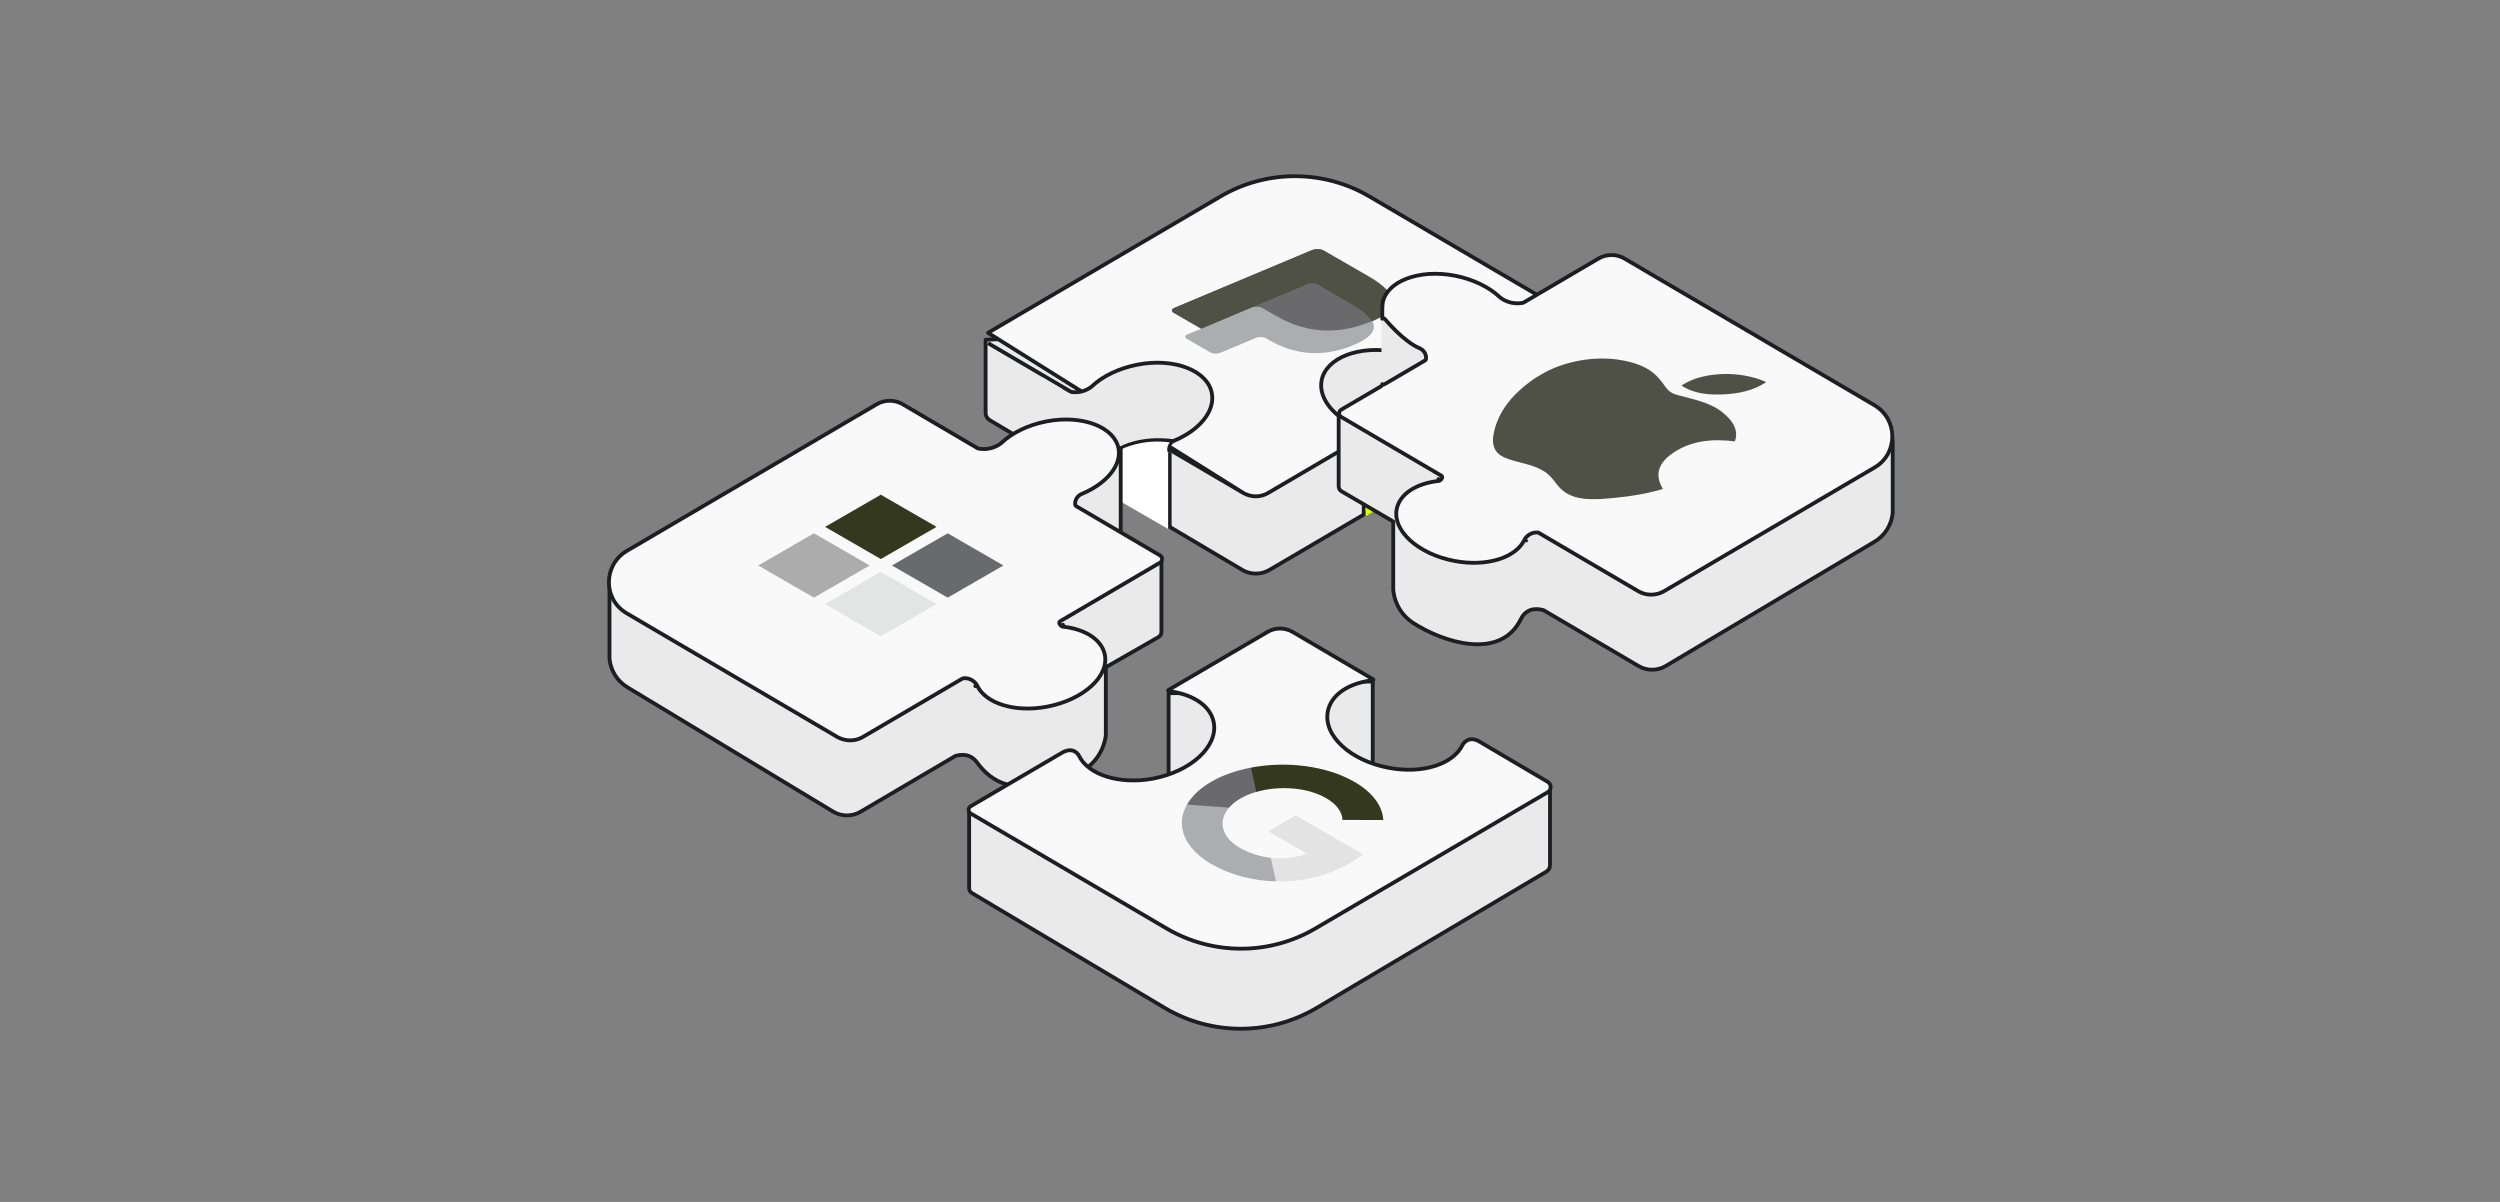
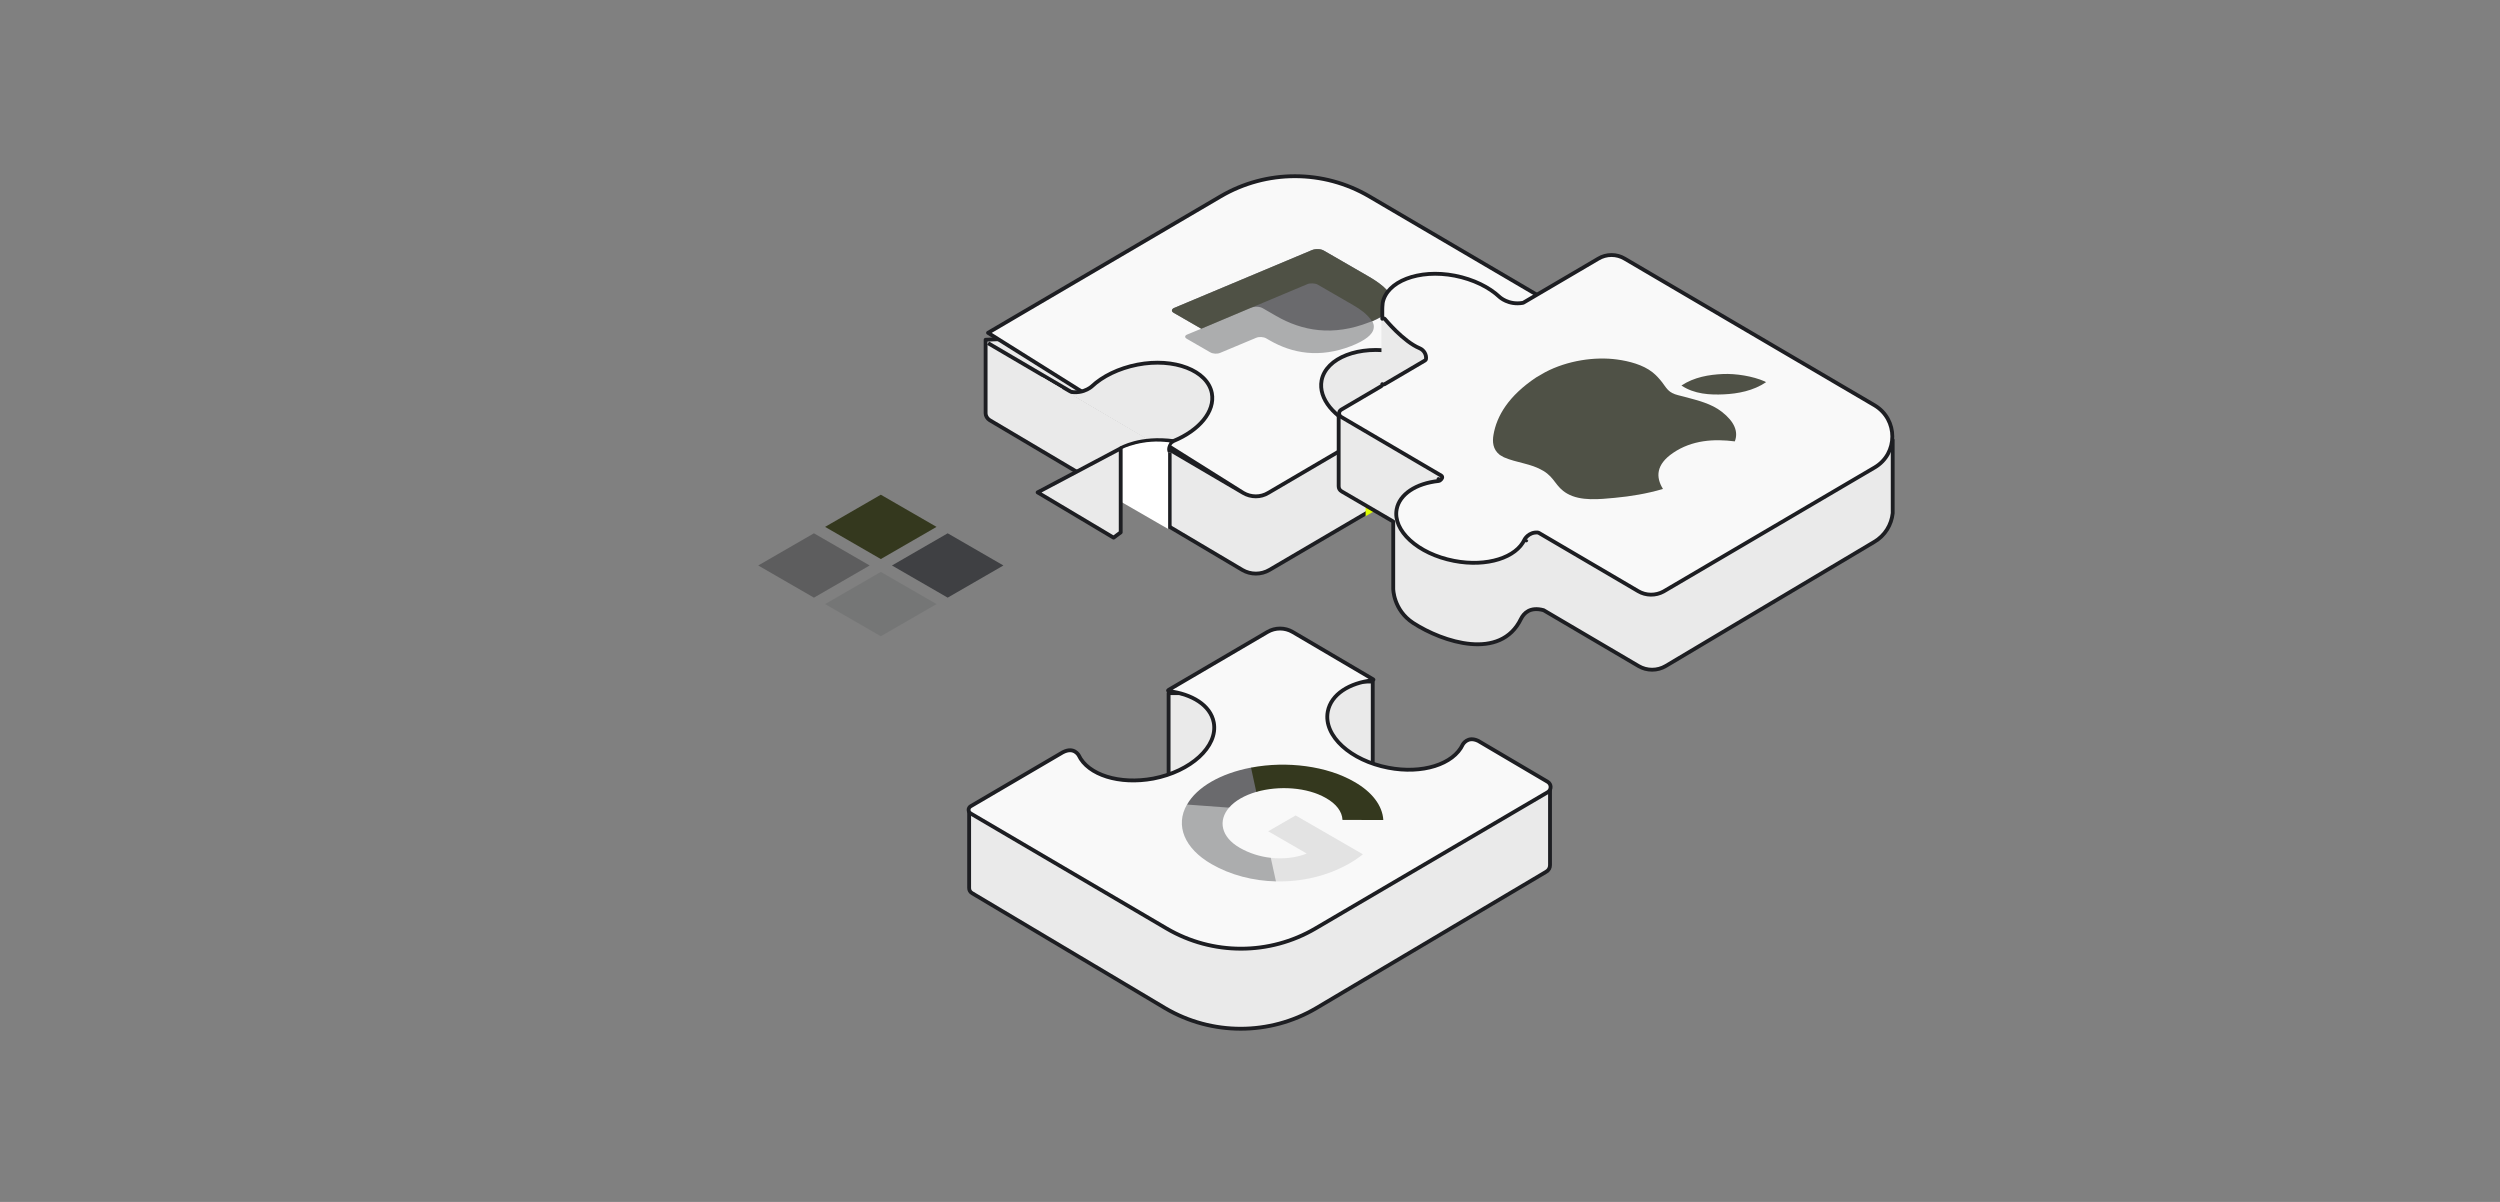
<svg xmlns="http://www.w3.org/2000/svg" width="416" height="200" viewBox="0 0 416 200" fill="none">
  <rect x="0" y="0" width="416" height="200" fill="#808080" stroke="none" />
  <path d="M261.186 64.958C261.186 65.32 261.031 65.629 260.67 65.835L211.247 94.829C209.854 95.654 208.1 95.654 206.707 94.829L164.677 69.911C164.264 69.653 164.006 69.189 164.006 68.776V56.537L261.134 52.37V64.958H261.186Z" fill="#EAEAEA" stroke="#1D1E22" stroke-width="0.64" stroke-miterlimit="10" stroke-linejoin="round" />
  <path d="M206.869 82.017L206.87 82.017C208.165 82.784 209.791 82.781 211.028 82.02L211.034 82.017L211.034 82.017L260.451 53.026C260.452 53.026 260.453 53.025 260.454 53.025C260.918 52.737 260.918 52.107 260.454 51.819C260.453 51.819 260.452 51.818 260.451 51.817L227.852 32.681C220.213 28.2 210.742 28.2 203.103 32.681L164.411 55.38L206.869 82.017ZM206.869 82.017L164.411 57.099M206.869 82.017L164.411 57.099M164.411 57.099C164.411 57.099 164.411 57.099 164.411 57.099L164.411 57.099Z" fill="#F9F9F9" stroke="#1D1E22" stroke-width="0.64" stroke-linejoin="round" />
  <g clip-path="url(#clip0_311_10190)">
    <path d="M228.355 53.446C230.528 52.525 231.495 51.633 231.643 50.38C231.84 48.987 230.349 47.512 227.748 46.011L220.282 41.701C219.753 41.395 218.933 41.368 218.305 41.619L195.367 51.247C194.932 51.443 194.883 51.805 195.268 52.027L199.892 54.697L197.525 55.674C197.139 55.841 197.09 56.147 197.475 56.37L201.377 58.622C201.858 58.9 202.582 58.928 203.065 58.704L209.004 56.22C209.487 55.997 210.259 56.052 210.693 56.302L211.271 56.636C215.027 58.805 219.559 59.637 224.871 57.571C227.044 56.706 228.494 55.702 228.593 54.532C228.643 54.17 228.547 53.836 228.355 53.446Z" fill="#ACADAE" />
    <path d="M228.355 53.446C230.528 52.525 231.495 51.633 231.643 50.38C231.84 48.987 230.349 47.512 227.748 46.011L220.282 41.701C219.753 41.395 218.933 41.368 218.305 41.619L195.367 51.247C194.932 51.443 194.883 51.805 195.268 52.027L199.892 54.697L208.15 51.208C208.777 50.957 209.597 50.984 210.127 51.29L212.343 52.569C216.677 55.072 221.788 56.014 227.872 53.614C228.017 53.586 228.162 53.502 228.355 53.446Z" fill="#6A6A6D" />
    <path opacity="0.5" d="M217.566 47.273C217.953 47.105 218.821 47.105 219.254 47.355L225.13 50.748C225.805 51.137 226.431 51.554 226.912 51.944C227.345 52.305 228.067 53.001 228.259 53.446C230.432 52.525 231.399 51.633 231.547 50.38C231.84 48.987 230.349 47.512 227.748 46.011L220.282 41.701C219.753 41.395 218.933 41.368 218.305 41.619L195.367 51.247C194.932 51.443 194.883 51.805 195.268 52.027L199.892 54.697L217.566 47.273Z" fill="#34381E" />
  </g>
  <path d="M176.681 64.752C179.724 66.145 181.685 64.288 181.685 64.288C183.439 62.637 186.122 61.295 189.269 60.676C195.408 59.49 200.928 61.657 201.65 65.423C202.218 68.466 199.535 71.614 195.305 73.368C194.582 73.677 194.221 74.554 194.582 75.225V75.276" fill="#EAEAEA" />
  <path d="M176.681 64.752C179.724 66.145 181.685 64.288 181.685 64.288C183.439 62.637 186.122 61.295 189.269 60.676C195.408 59.49 200.928 61.657 201.65 65.423C202.218 68.466 199.535 71.614 195.305 73.368C194.582 73.677 194.221 74.554 194.582 75.225V75.276" stroke="#1D1E22" stroke-width="0.64" stroke-miterlimit="10" stroke-linejoin="round" />
  <path d="M244.883 62.637C241.839 64.03 239.879 62.172 239.879 62.172C238.125 60.522 235.442 59.18 232.295 58.561C226.156 57.375 220.636 59.541 219.913 63.307C219.346 66.351 222.029 69.498 226.259 71.252C226.981 71.562 227.342 72.439 226.981 73.11V73.161" fill="#EAEAEA" />
  <path d="M244.883 62.637C241.839 64.03 239.879 62.172 239.879 62.172C238.125 60.522 235.442 59.18 232.295 58.561C226.156 57.375 220.636 59.541 219.913 63.307C219.346 66.351 222.029 69.498 226.259 71.252C226.981 71.562 227.342 72.439 226.981 73.11V73.161" stroke="#1D1E22" stroke-width="0.64" stroke-miterlimit="10" stroke-linejoin="round" />
-   <path d="M226.929 73.11V85.646" stroke="#1D1E22" stroke-width="0.64" stroke-miterlimit="10" stroke-linejoin="round" />
  <path d="M194.635 75.276V87.916" stroke="#1D1E22" stroke-width="0.64" stroke-miterlimit="10" stroke-linejoin="round" />
  <path d="M186.484 74.606C186.484 74.606 189.735 72.645 195.358 73.419L186.484 74.606Z" fill="#D8EA58" />
  <path d="M186.484 74.606C186.484 74.606 189.735 72.645 195.358 73.419" stroke="#1D1E22" stroke-width="0.64" stroke-miterlimit="10" stroke-linejoin="round" />
  <path d="M226.621 71.51C226.621 71.51 232.606 70.478 235.03 74.141L226.621 71.51Z" fill="#D8EA58" />
-   <path d="M226.621 71.51C226.621 71.51 232.606 70.478 235.03 74.141" stroke="#1D1E22" stroke-width="0.64" stroke-miterlimit="10" stroke-linejoin="round" />
  <path d="M234.667 74.038C234.512 73.987 232.603 71.046 227.135 71.665C227.135 71.665 227.651 72.439 227.238 73.213V85.904L234.925 81.416L234.667 74.038Z" fill="#DFFF00" />
  <path d="M186.689 74.709C186.689 74.709 190.198 72.955 194.634 73.626C194.634 73.626 193.912 74.554 194.376 75.379V88.019L186.689 83.582V74.709Z" fill="white" />
-   <path d="M158.988 125.783L143.201 135.07C141.808 135.895 140.054 135.895 138.661 135.07L104.513 114.433C102.656 113.35 101.624 111.544 101.418 109.636V97.46L109.048 99.214L160.535 103.857L193.26 93.453V105.147C193.26 105.508 193.105 105.818 192.744 106.024L184.009 111.029V122.224C184.009 122.224 183.906 125.577 180.707 127.899C179.933 128.466 178.076 127.899 176.683 128.982C173.588 131.407 170.183 131.252 167.551 130.53C165.436 129.962 163.734 128.518 162.496 126.764C161.877 125.99 160.845 125.267 158.988 125.783Z" fill="#EAEAEA" stroke="#1D1E22" stroke-width="0.64" stroke-miterlimit="10" stroke-linejoin="round" />
  <path d="M186.485 88.587V74.606L172.659 81.931L185.299 89.464L186.485 88.587Z" fill="#EAEAEA" stroke="#1D1E22" stroke-width="0.64" stroke-miterlimit="10" stroke-linejoin="round" />
-   <path d="M166.689 73.652L166.689 73.652C168.391 72.05 171.015 70.732 174.114 70.122C177.134 69.538 179.986 69.783 182.16 70.622C184.338 71.463 185.787 72.879 186.12 74.613C186.382 76.017 185.9 77.472 184.813 78.808C183.725 80.145 182.044 81.342 179.966 82.204L179.963 82.205C179.253 82.509 178.823 83.261 178.918 83.989C178.931 84.087 178.988 84.174 179.073 84.224L193.024 92.419C193.024 92.419 193.025 92.42 193.026 92.421C193.49 92.709 193.49 93.338 193.026 93.626C193.025 93.627 193.024 93.627 193.024 93.628L176.419 103.369C176.284 103.448 176.226 103.613 176.282 103.759C176.348 103.932 176.476 104.054 176.561 104.122C176.606 104.16 176.648 104.188 176.68 104.208C176.695 104.218 176.709 104.226 176.719 104.232L176.731 104.239L176.735 104.241L176.737 104.242L176.738 104.243L176.738 104.243L176.738 104.243C176.738 104.243 176.738 104.243 176.889 103.961L176.738 104.243C176.775 104.262 176.814 104.274 176.855 104.279C180.673 104.686 183.373 106.5 183.849 108.973C184.182 110.733 183.346 112.576 181.619 114.152C179.897 115.724 177.322 116.992 174.3 117.576L174.3 117.576C171.559 118.109 168.957 117.967 166.873 117.314C164.784 116.659 163.251 115.505 162.58 114.042C162.577 114.037 162.575 114.031 162.572 114.026L162.289 114.175C162.572 114.026 162.572 114.026 162.572 114.026L162.572 114.025L162.571 114.025L162.57 114.023L162.568 114.018L162.56 114.004C162.553 113.993 162.544 113.977 162.533 113.958C162.509 113.921 162.475 113.869 162.43 113.809C162.341 113.689 162.206 113.532 162.021 113.379C161.648 113.071 161.072 112.783 160.283 112.868C160.238 112.873 160.194 112.887 160.155 112.91L143.606 122.618L143.605 122.619C142.316 123.383 140.735 123.388 139.385 122.667L104.257 102.034C104.257 102.034 104.257 102.034 104.257 102.034C100.343 99.734 100.338 94.053 104.259 91.699C104.259 91.699 104.26 91.699 104.26 91.699L145.839 67.298L145.839 67.298L145.843 67.296C147.186 66.481 148.915 66.481 150.257 67.296L150.257 67.296L150.261 67.298L162.696 74.603C162.728 74.622 162.764 74.635 162.802 74.642C163.994 74.853 164.962 74.611 165.632 74.314C165.966 74.166 166.226 74.004 166.404 73.878C166.493 73.815 166.562 73.76 166.61 73.721C166.634 73.701 166.653 73.685 166.666 73.673L166.682 73.659L166.686 73.654L166.688 73.653L166.688 73.652L166.689 73.652Z" fill="#F9F9F9" stroke="#1D1E22" stroke-width="0.64" stroke-linejoin="round" />
  <g clip-path="url(#clip1_311_10190)">
    <rect opacity="0.1" width="10.707" height="10.707" transform="matrix(0.866 0.5 -0.866 0.5 146.567 95.166)" fill="#1D1E22" />
    <rect opacity="0.35" width="10.707" height="10.707" transform="matrix(0.866 0.5 -0.866 0.5 135.44 88.742)" fill="#1D1E22" />
    <rect opacity="0.65" width="10.707" height="10.707" transform="matrix(0.866 0.5 -0.866 0.5 157.694 88.742)" fill="#1D1E22" />
    <rect width="10.707" height="10.707" transform="matrix(0.866 0.5 -0.866 0.5 146.567 82.319)" fill="#34381E" />
  </g>
  <path d="M228.423 113.41V127.701L219.395 125.74C219.395 125.74 217.692 116.97 217.95 116.506C218.208 116.041 218.931 114.442 218.931 114.442L226.514 113.41H228.423Z" fill="#EAEAEA" stroke="#1D1E22" stroke-width="0.64" stroke-miterlimit="10" stroke-linejoin="round" />
  <path d="M257.922 143.943C257.922 144.407 257.716 144.82 257.251 145.078L218.987 167.778C211.248 172.318 201.653 172.318 193.914 167.778L161.781 148.638C161.419 148.431 161.265 148.122 161.265 147.761V135.123L257.922 131.106V143.943Z" fill="#EAEAEA" stroke="#1D1E22" stroke-width="0.64" stroke-miterlimit="10" stroke-linejoin="round" />
  <path d="M194.456 115.337V129.628L203.484 127.667C203.484 127.667 205.187 118.897 204.929 118.433C204.671 117.969 203.949 116.369 203.949 116.369L196.365 115.337H194.456Z" fill="#EAEAEA" stroke="#1D1E22" stroke-width="0.64" stroke-miterlimit="10" stroke-linejoin="round" />
  <path d="M257.516 130.083L257.517 130.083C258.186 130.477 258.182 131.414 257.565 131.804L218.876 154.501C211.238 158.982 201.766 158.982 194.127 154.501L161.525 135.363C161.061 135.075 161.061 134.445 161.525 134.157L176.838 125.186C177.825 124.671 178.479 124.829 178.88 125.066C179.092 125.191 179.248 125.346 179.352 125.473C179.404 125.535 179.441 125.589 179.465 125.626C179.477 125.645 179.486 125.659 179.491 125.667L179.493 125.671C180.269 127.324 181.985 128.551 184.171 129.236C186.368 129.924 189.078 130.079 191.908 129.555L191.911 129.554C195.029 128.951 197.717 127.626 199.54 125.955C201.359 124.288 202.356 122.236 201.967 120.203L201.967 120.203C201.413 117.323 198.309 115.482 194.478 115C194.472 114.997 194.467 114.993 194.461 114.989C194.422 114.964 194.391 114.936 194.374 114.912C194.372 114.909 194.37 114.906 194.369 114.904C194.375 114.89 194.396 114.854 194.46 114.799L210.894 105.165L210.895 105.165C212.188 104.399 213.816 104.399 215.109 105.165L215.11 105.165L228.493 113.041C228.518 113.066 228.53 113.083 228.535 113.093C228.533 113.096 228.53 113.101 228.526 113.107C228.506 113.133 228.473 113.162 228.437 113.188C228.434 113.19 228.43 113.192 228.427 113.194C224.54 113.627 221.495 115.522 220.942 118.397L220.942 118.398C220.553 120.456 221.548 122.507 223.369 124.169C225.193 125.834 227.88 127.146 230.997 127.748C233.829 128.299 236.54 128.157 238.738 127.469C240.925 126.784 242.639 125.544 243.415 123.867L243.416 123.865C243.419 123.861 243.422 123.856 243.426 123.85C243.43 123.843 243.435 123.834 243.442 123.825C243.466 123.788 243.503 123.735 243.555 123.673C243.658 123.548 243.813 123.392 244.021 123.263C244.418 123.018 245.047 122.845 245.973 123.281L257.516 130.083ZM194.366 114.898C194.366 114.898 194.366 114.899 194.366 114.899L194.366 114.898ZM228.539 113.102C228.539 113.102 228.539 113.102 228.539 113.1L228.539 113.102Z" fill="#F9F9F9" stroke="#1D1E22" stroke-width="0.64" stroke-linejoin="round" />
  <path d="M224.58 143.657C225.388 143.191 226.13 142.686 226.789 142.154L215.592 135.689L211.026 138.325L217.441 142.029C215.71 142.723 213.534 142.989 211.456 142.742L208.489 144.455L212.315 146.663C216.618 146.769 220.954 145.751 224.58 143.657Z" fill="#E3E3E3" />
  <path d="M201.584 143.778C204.783 145.625 208.542 146.578 212.318 146.664L211.459 142.742C209.662 142.542 207.881 141.99 206.281 141.066C203.181 139.276 202.652 136.554 204.515 134.393L200.573 132.118L197.507 133.888C195.514 137.362 197.098 141.189 201.584 143.778Z" fill="#ACADAE" />
  <path d="M204.517 134.394C205.489 133.261 207.088 132.338 209.066 131.767L212.115 130.006L208.174 127.73C203.129 128.682 199.173 130.966 197.525 133.878L204.517 134.394Z" fill="#6A6A6D" />
  <path d="M220.62 132.787C222.352 133.748 223.341 135.062 223.391 136.442L230.184 136.443C230.035 134.035 228.303 131.76 225.318 130.075C220.832 127.485 214.188 126.58 208.17 127.731L209.046 131.776C212.804 130.692 217.52 130.997 220.62 132.787Z" fill="#34381E" />
  <path d="M248.909 60.212L243.131 63.514L246.381 63.875L248.909 60.212Z" fill="#D8EA58" />
  <path d="M173.381 62.74L178.901 65.99L174.567 66.197L173.381 62.74Z" fill="#EAEAEA" />
  <path d="M256.855 101.536L272.641 110.822C274.034 111.648 275.788 111.648 277.181 110.822L311.85 90.186C313.707 89.103 314.739 87.297 314.945 85.388V73.213L222.754 69.034V80.9C222.754 81.261 222.909 81.571 223.27 81.777L231.834 86.781V97.976C231.834 97.976 231.834 101.484 235.136 103.651C240.12 106.876 249.7 110 253.089 102.981C253.553 102.052 254.585 100.917 256.855 101.536Z" fill="#EAEAEA" stroke="#1D1E22" stroke-width="0.64" stroke-miterlimit="10" stroke-linejoin="round" />
  <path d="M229.873 64.34V50.513C229.873 50.41 229.976 50.358 230.028 50.41L243.544 57.633L230.905 65.216L229.873 64.34Z" fill="#EAEAEA" />
  <path d="M253.966 89.928L253.683 89.779C253.68 89.784 253.677 89.789 253.675 89.795C253.003 91.258 251.471 92.412 249.382 93.066C247.298 93.719 244.695 93.861 241.955 93.329L241.954 93.328C238.932 92.744 236.358 91.477 234.635 89.905C232.909 88.329 232.073 86.486 232.406 84.726C232.882 82.253 235.582 80.439 239.4 80.031C239.44 80.027 239.48 80.015 239.516 79.996L239.366 79.713C239.516 79.996 239.516 79.996 239.516 79.996L239.516 79.996L239.517 79.995L239.517 79.995L239.519 79.994L239.523 79.992L239.535 79.985C239.544 79.98 239.556 79.972 239.571 79.963C239.6 79.945 239.639 79.919 239.682 79.885C239.762 79.821 239.881 79.711 239.953 79.557C240.023 79.407 239.968 79.229 239.825 79.146L223.177 69.379C222.713 69.091 222.713 68.461 223.177 68.173L229.855 64.25C229.953 64.193 230.013 64.088 230.013 63.974V63.924C230.025 63.933 230.037 63.941 230.05 63.949C230.15 64.006 230.272 64.005 230.371 63.947L237.132 59.975C237.217 59.925 237.275 59.839 237.287 59.74C237.381 59.013 236.951 58.261 236.242 57.958L236.242 57.958L236.239 57.956C234.88 57.393 233.44 56.191 232.323 55.105C231.768 54.566 231.301 54.063 230.972 53.695C230.808 53.511 230.679 53.361 230.591 53.257C230.547 53.205 230.513 53.165 230.49 53.138L230.465 53.107L230.459 53.099L230.458 53.098L230.457 53.097L230.457 53.097C230.372 52.992 230.229 52.952 230.102 52.998C230.069 53.009 230.039 53.026 230.013 53.046V51.445L230.013 51.44L230.014 51.414C230.014 51.392 230.015 51.36 230.016 51.321C230.019 51.242 230.023 51.133 230.028 51.014C230.04 50.77 230.059 50.508 230.085 50.366C230.418 48.632 231.867 47.216 234.045 46.375C236.219 45.536 239.071 45.291 242.091 45.875C245.19 46.484 247.814 47.803 249.517 49.405L249.517 49.405L249.519 49.407L249.523 49.411L249.539 49.425C249.552 49.437 249.571 49.453 249.595 49.473C249.643 49.513 249.712 49.567 249.801 49.63C249.979 49.757 250.239 49.918 250.573 50.066C251.242 50.363 252.209 50.605 253.4 50.395C253.438 50.388 253.474 50.375 253.507 50.356L265.942 43.051L265.942 43.051L265.946 43.048C267.289 42.233 269.018 42.233 270.36 43.048L270.36 43.048L270.364 43.051L311.943 67.451C311.944 67.451 311.944 67.452 311.944 67.452C315.865 69.806 315.86 75.487 311.946 77.787L276.82 98.419C276.819 98.419 276.817 98.42 276.816 98.421C275.521 99.139 273.89 99.137 272.598 98.372L272.597 98.371L256.038 88.657C255.997 88.633 255.95 88.618 255.902 88.614C255.136 88.552 254.578 88.842 254.217 89.145C254.038 89.296 253.907 89.45 253.82 89.567C253.777 89.626 253.744 89.676 253.721 89.713C253.71 89.731 253.701 89.746 253.694 89.757L253.687 89.771L253.684 89.776L253.683 89.778L253.683 89.778L253.683 89.778C253.683 89.779 253.683 89.779 253.966 89.928Z" fill="#F9F9F9" stroke="#1D1E22" stroke-width="0.64" stroke-linejoin="round" />
  <g clip-path="url(#clip2_311_10190)">
    <path d="M293.643 63.461C293.719 63.505 293.795 63.549 293.875 63.595C291.76 65.032 289.161 65.517 286.848 65.62C284.564 65.729 281.93 65.594 279.791 64.149C281.905 62.75 284.378 62.338 286.686 62.237C288.833 62.139 291.677 62.591 293.643 63.461Z" fill="#4F5146" />
    <path d="M276.71 81.348C276.687 81.361 276.667 81.373 276.646 81.385C274.019 82.149 271.396 82.589 268.69 82.841C266.228 83.066 263.039 83.441 260.772 82.132C258.813 81.001 258.771 79.522 256.798 78.343C254.708 77.097 252.452 77.05 250.236 76.087C250.014 75.959 249.792 75.831 249.574 75.705C248.355 74.762 248.333 73.446 248.512 72.374C249.047 69.211 251.02 65.866 255.635 62.791C256.123 62.51 256.608 62.229 257.096 61.948C260.803 59.981 265.424 59.309 269.123 59.826C271.081 60.096 273.382 60.692 274.954 61.927C275.627 62.458 276.167 63.084 276.61 63.651C277.025 64.19 277.41 64.943 278.234 65.391C278.791 65.694 279.612 65.843 280.358 66.043C282.535 66.633 284.765 67.156 286.52 68.528C288.628 70.179 289.288 71.834 288.674 73.446C285.236 73.005 281.56 73.209 278.403 75.36C275.529 77.31 275.518 79.415 276.71 81.348Z" fill="#4F5146" />
  </g>
  <defs>
    <clipPath id="clip0_311_10190">
      <rect width="34.261" height="34.261" fill="white" transform="matrix(0.866 0.5 -0.866 0.5 214.232 34.996)" />
    </clipPath>
    <clipPath id="clip1_311_10190">
      <rect width="34.261" height="34.261" fill="white" transform="matrix(0.866 0.5 -0.866 0.5 146.567 76.965)" />
    </clipPath>
    <clipPath id="clip2_311_10190">
      <rect width="37.687" height="37.687" fill="white" transform="matrix(0.866 0.5 -0.866 0.5 271.043 50.413)" />
    </clipPath>
  </defs>
</svg>